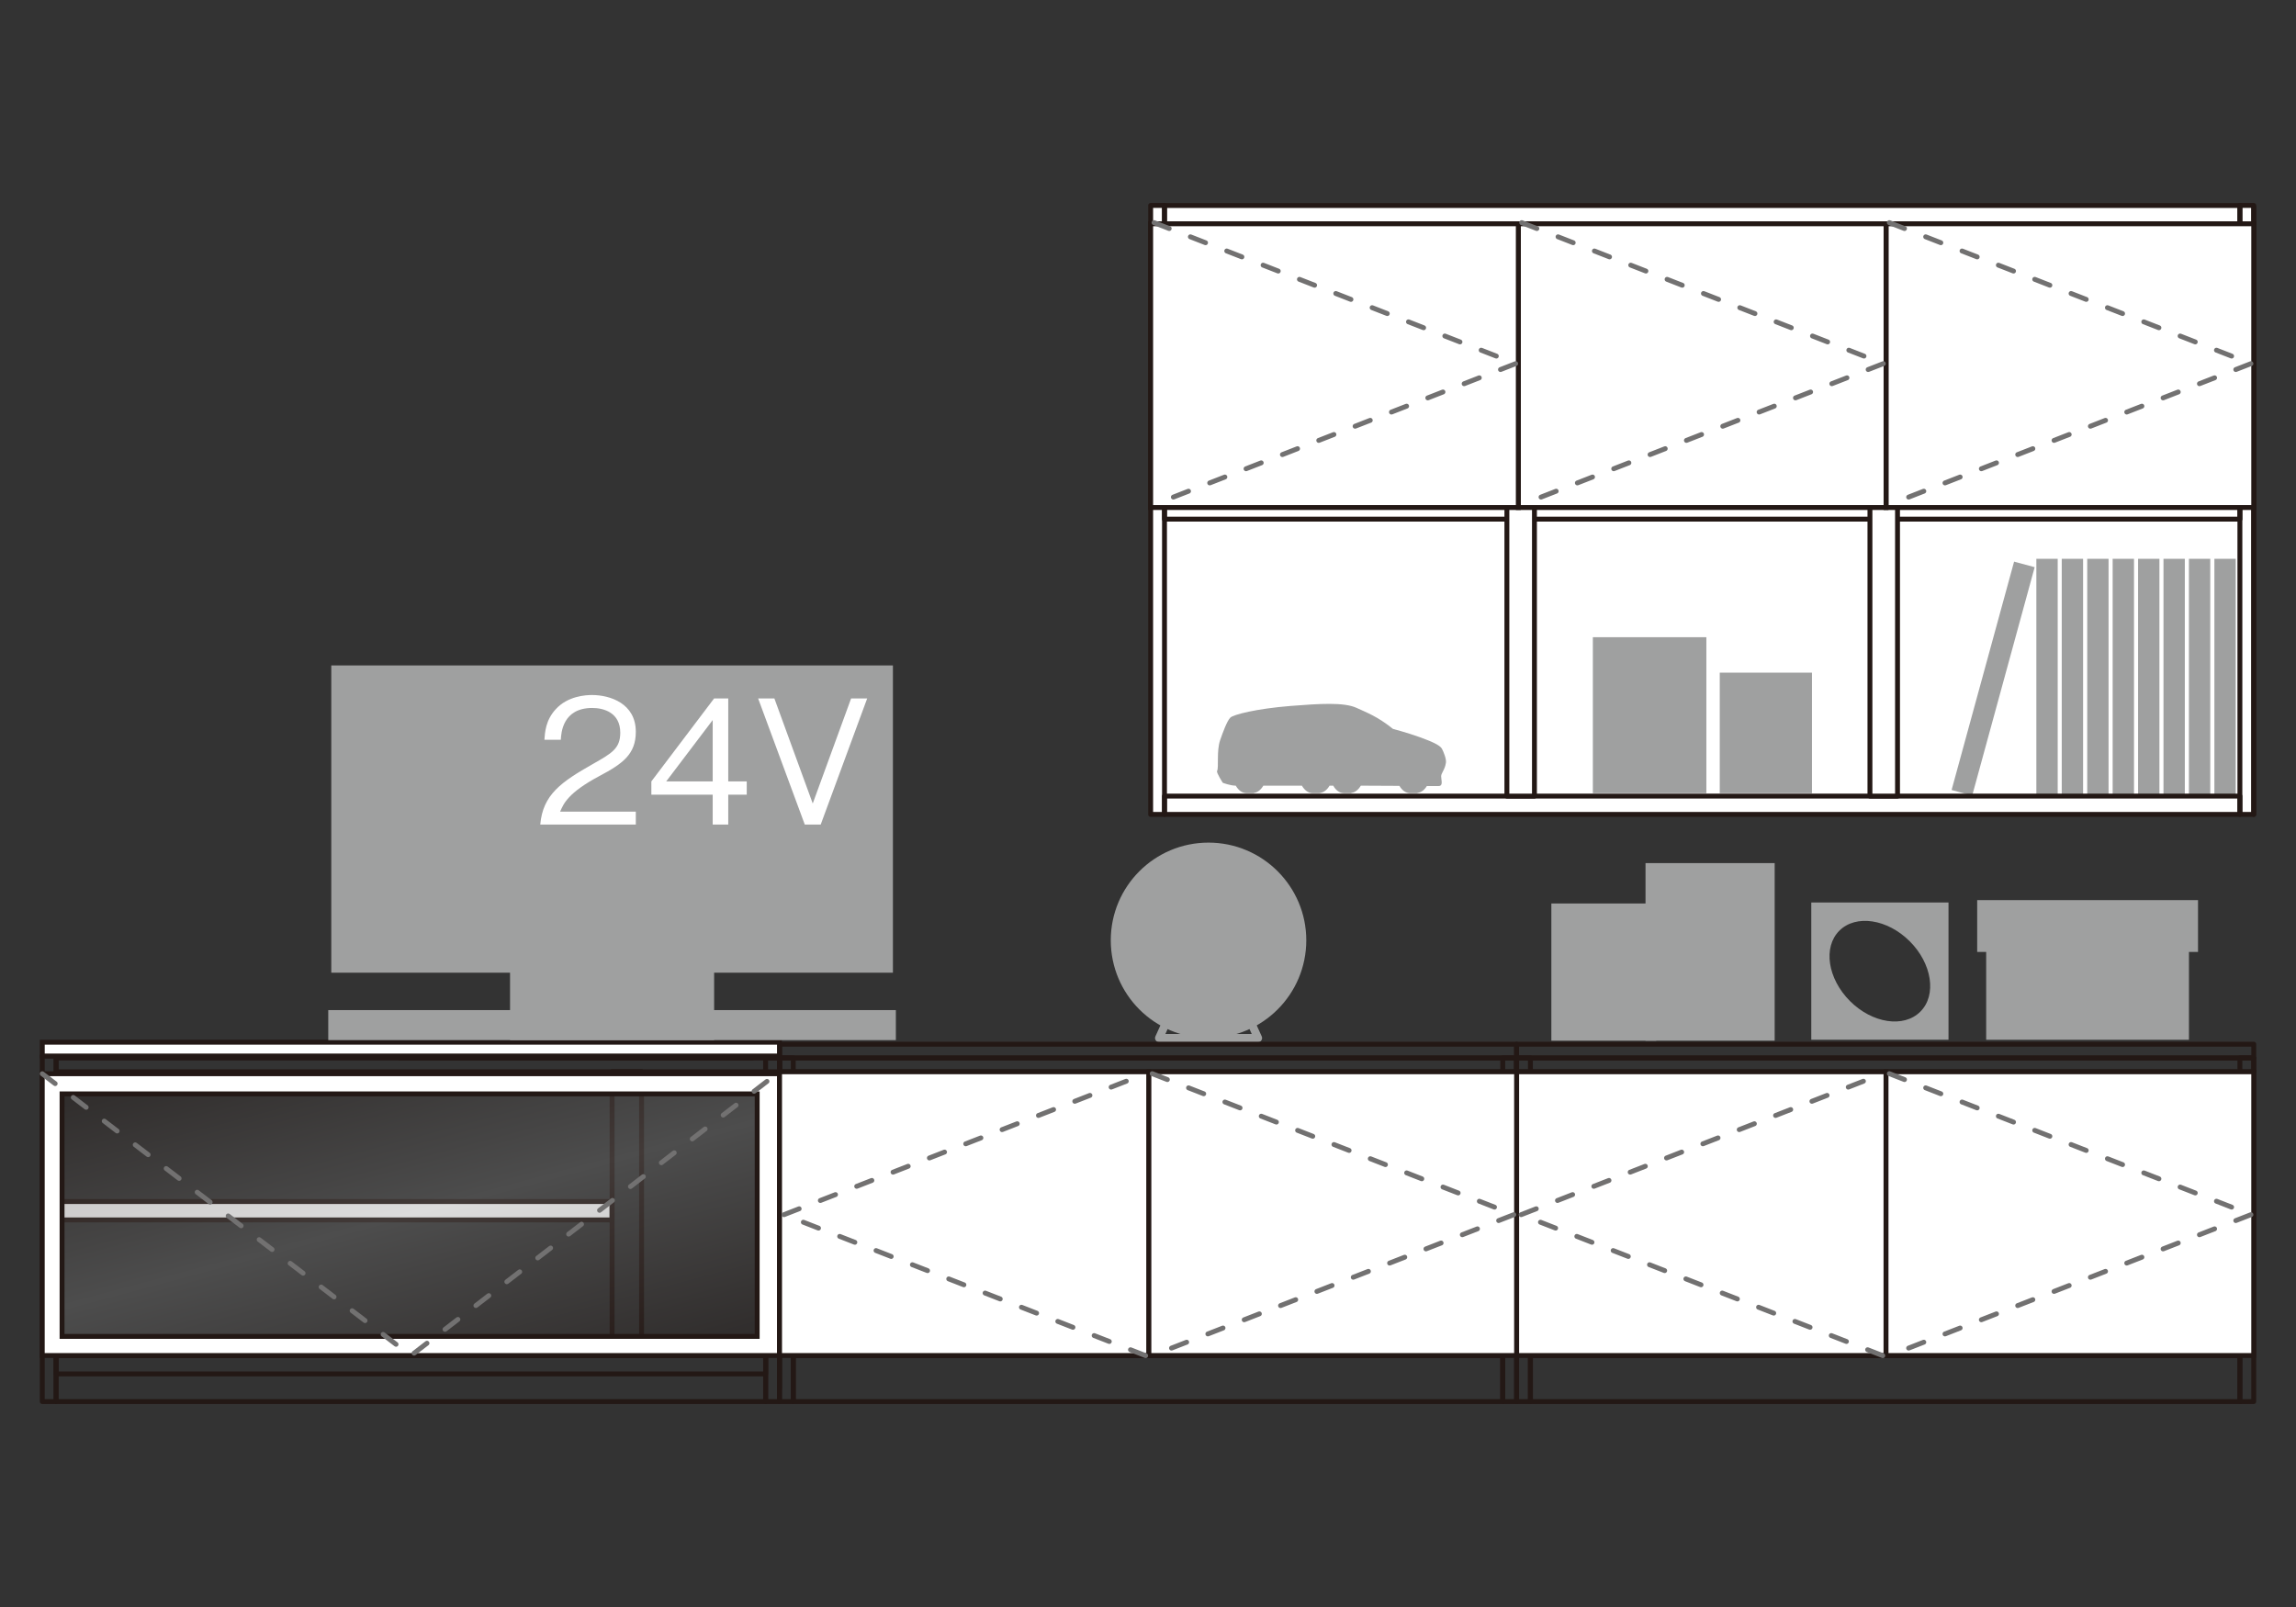
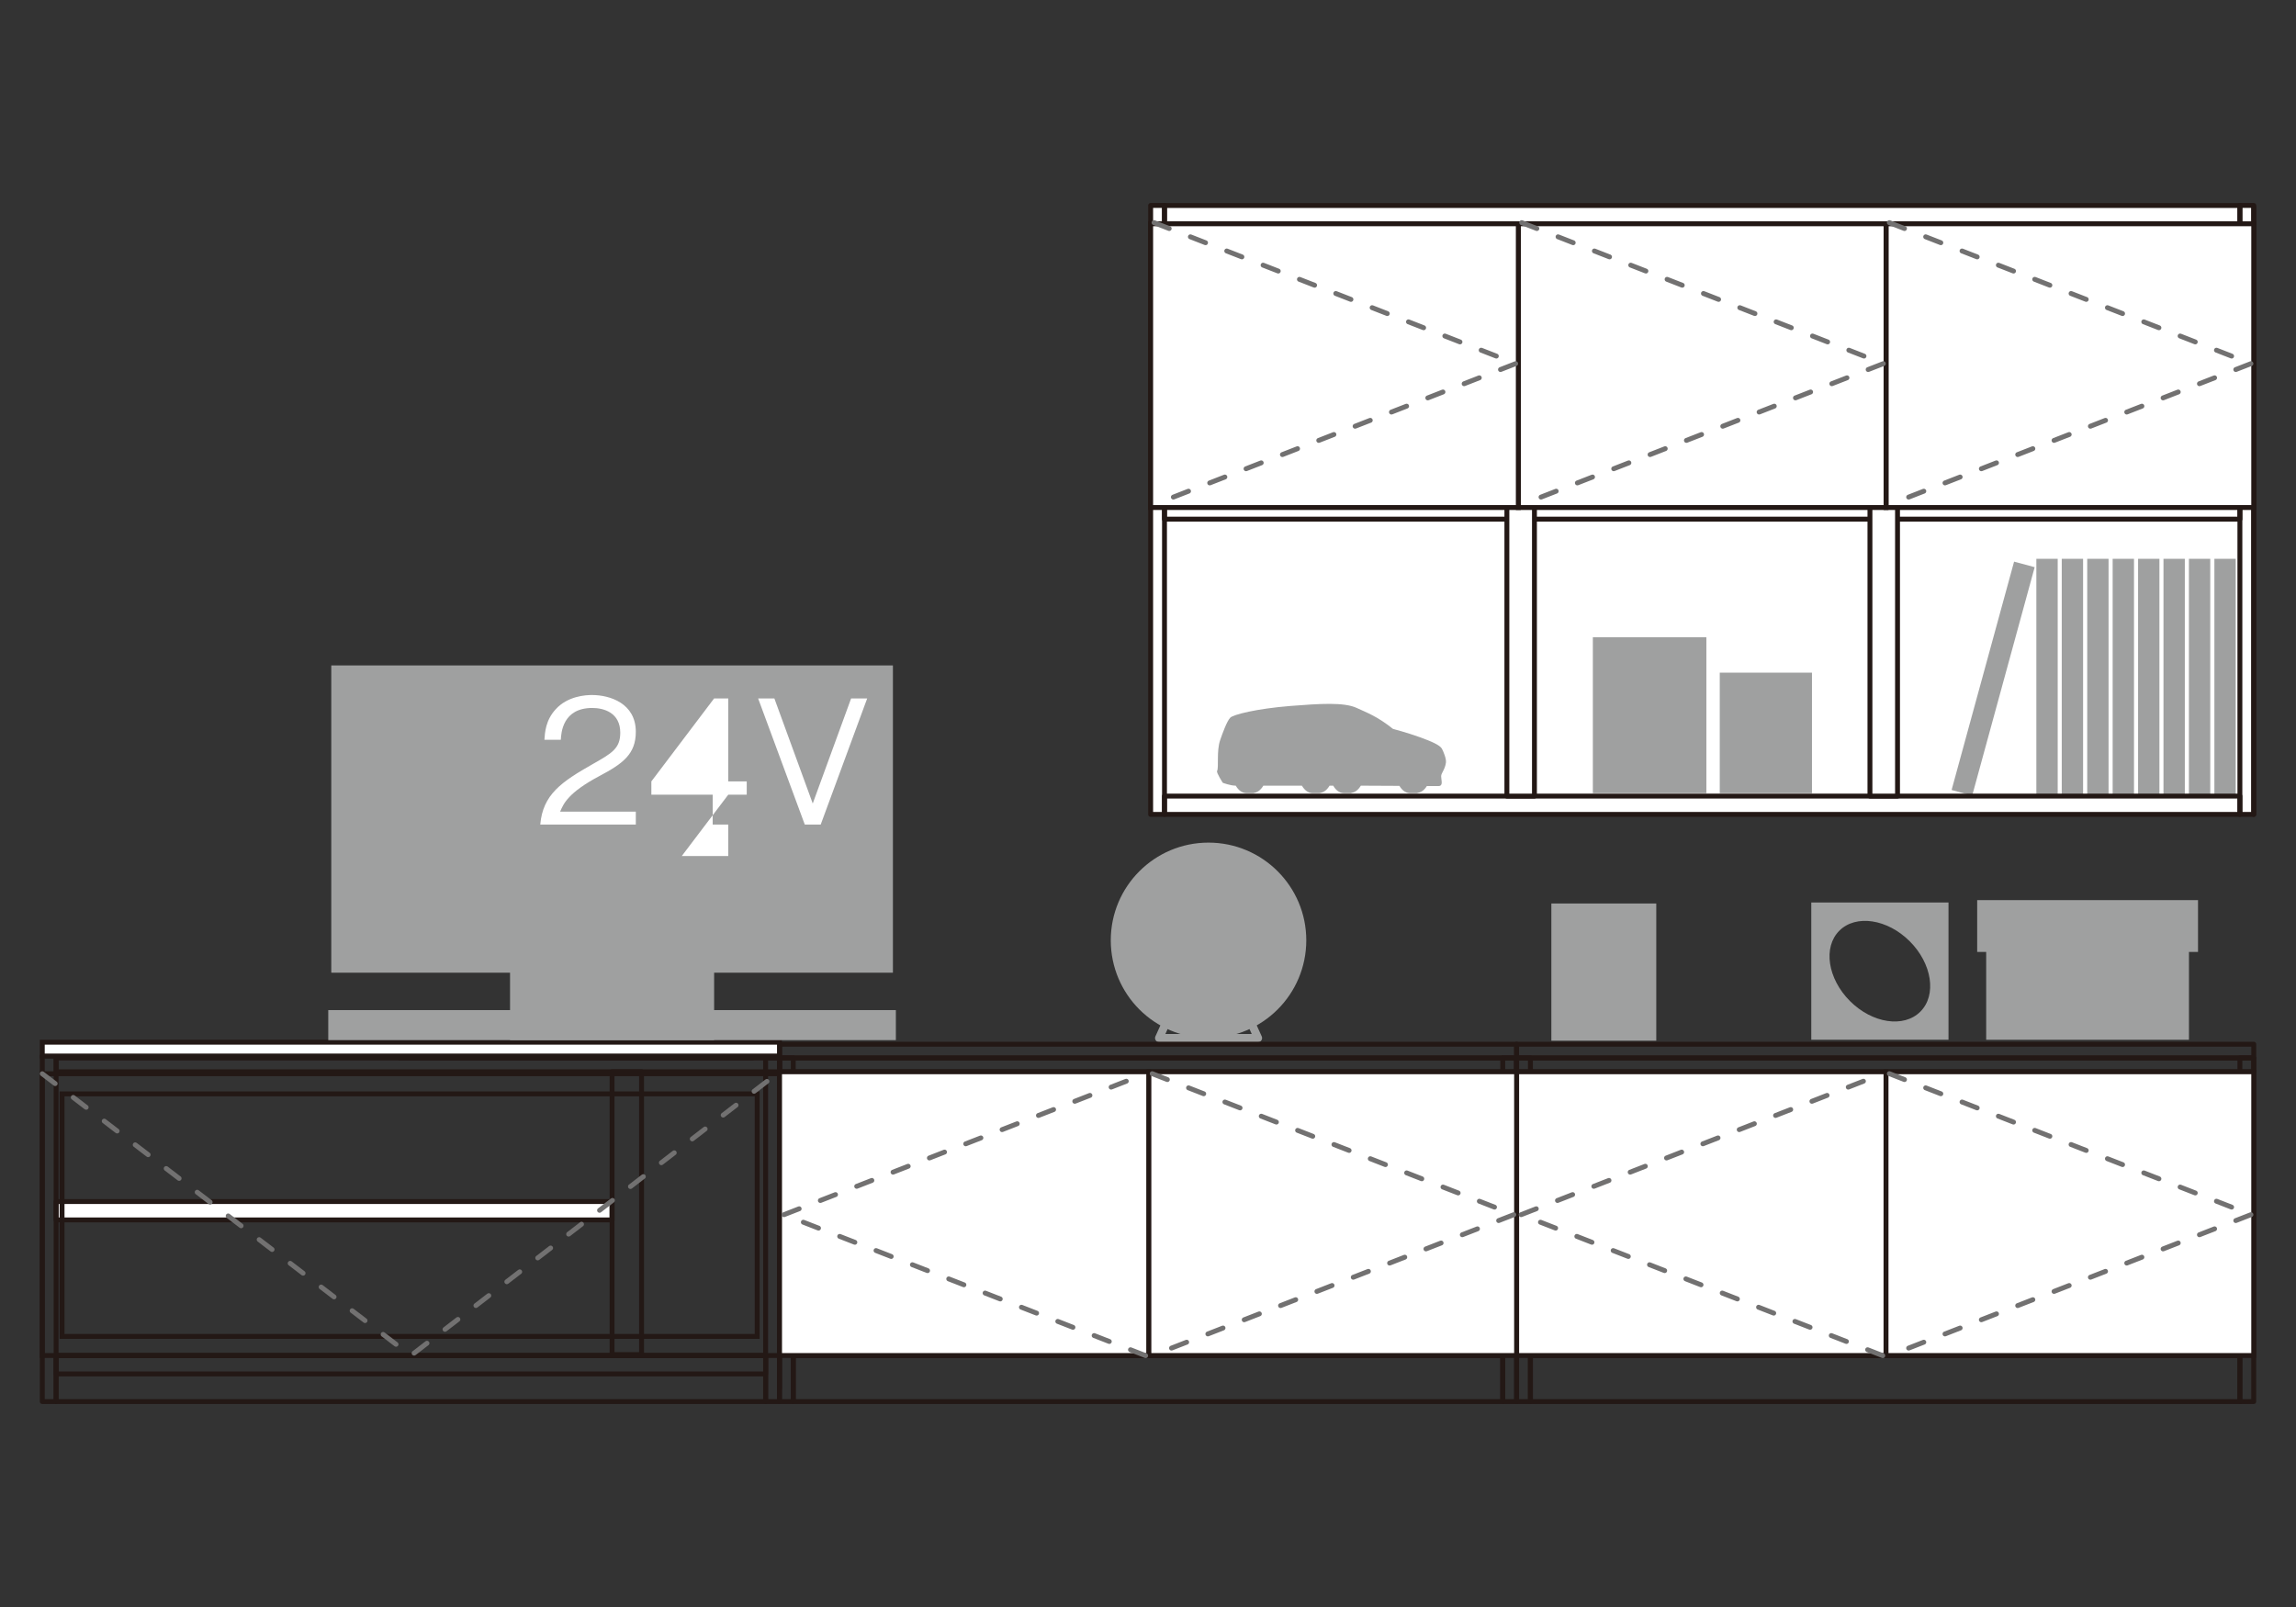
<svg xmlns="http://www.w3.org/2000/svg" id="_レイヤー_2" viewBox="0 0 500 350">
  <rect x="0" y="0" width="500" height="350" fill="#333333" stroke="none" />
  <defs>
    <style>.cls-1{stroke:#9fa0a0;}.cls-1,.cls-2{stroke-width:1.766px;}.cls-1,.cls-2,.cls-3,.cls-4,.cls-5,.cls-6{fill:none;}.cls-1,.cls-5,.cls-6{stroke-linejoin:round;}.cls-2,.cls-4,.cls-5{stroke:#231815;}.cls-7{clip-path:url(#clippath);}.cls-3,.cls-8,.cls-9,.cls-10{stroke-width:0px;}.cls-4,.cls-5,.cls-6{stroke-width:1.066px;}.cls-5,.cls-6{stroke-linecap:round;}.cls-11{clip-path:url(#clippath-1);}.cls-8{fill:url(#_名称未設定グラデーション_2);}.cls-6{stroke:#727171;stroke-dasharray:0 0 3.54 4.956;}.cls-12{opacity:.3;}.cls-9{fill:#9fa0a0;}.cls-10{fill:#fff;}</style>
    <clipPath id="clippath">
-       <rect class="cls-3" x="11.193" y="236.298" width="156.158" height="57.16" />
-     </clipPath>
+       </clipPath>
    <clipPath id="clippath-1">
      <polygon class="cls-3" points="12.077 237.195 12.077 237.195 12.077 292.573 166.475 292.573 166.475 237.195 12.077 237.195" />
    </clipPath>
    <linearGradient id="_名称未設定グラデーション_2" x1="-2010.262" y1="6892.066" x2="-2001.933" y2="6892.066" gradientTransform="translate(-77247.199 -22245.712) rotate(-90) scale(11.221)" gradientUnits="userSpaceOnUse">
      <stop offset="0" stop-color="#231815" />
      <stop offset=".5" stop-color="#898989" />
      <stop offset="1" stop-color="#231815" />
    </linearGradient>
  </defs>
  <rect class="cls-10" x="250.579" y="44.751" width="240.21" height="132.627" />
  <rect class="cls-10" x="12.218" y="261.69" width="121.084" height="4.006" />
  <rect class="cls-5" x="12.217" y="261.692" width="121.075" height="4.006" />
  <path class="cls-9" d="M265.722,161.167c.5-1.441,1.466-4.139,2.199-4.864.65-.666,5.672-1.949,13.118-2.549,6.305-.491,11.627-.858,14.409.433,2.165,1.008,4.464,1.807,7.912,4.572,0,0,2.94.758,5.855,1.807,2.499.908,4.356,1.707,4.789,2.499.308.575,1.008,2.207.875,3.048-.208,1.524-1.041,2.249-1.041,2.957,0,.85.525,2.132-.591,2.132-.267,0-1.199-.008-2.524-.008-.508.841-1.224,1.408-2.041,1.491v.067h-1.732v-.017c-.866-.033-1.649-.641-2.199-1.574-3.165-.017-6.43-.042-8.404-.042-.533.883-1.249,1.483-2.074,1.566v.067h-1.724v-.017c-.891-.033-1.666-.658-2.215-1.616h-.8c-.516.883-1.249,1.483-2.066,1.574v.058h-1.724v-.008c-.883-.042-1.666-.666-2.232-1.624h-8.395c-.525.883-1.249,1.483-2.057,1.574v.058h-1.732v-.017c-.883-.033-1.666-.658-2.215-1.616-1.183,0-2.823-.625-2.823-.625,0,0-1.424-2.182-1.249-2.565.433-.833-.175-4.289.683-6.763" />
  <rect class="cls-9" x="476.68" y="121.708" width="4.647" height="51.572" />
  <rect class="cls-9" x="471.142" y="121.708" width="4.647" height="51.572" />
  <rect class="cls-9" x="465.611" y="121.708" width="4.647" height="51.572" />
  <rect class="cls-9" x="482.227" y="121.708" width="4.647" height="51.572" />
  <rect class="cls-9" x="460.073" y="121.708" width="4.647" height="51.572" />
  <rect class="cls-9" x="454.534" y="121.708" width="4.647" height="51.572" />
  <rect class="cls-9" x="448.987" y="121.708" width="4.647" height="51.572" />
  <rect class="cls-9" x="443.457" y="121.708" width="4.647" height="51.572" />
  <polygon class="cls-9" points="424.999 172.056 429.48 173.288 443.089 123.532 438.608 122.325 424.999 172.056" />
  <rect class="cls-9" x="374.511" y="146.503" width="20.081" height="26.261" />
  <rect class="cls-9" x="346.876" y="138.782" width="24.72" height="33.981" />
  <rect class="cls-9" x="432.53" y="200.457" width="44.159" height="26.002" />
  <rect class="cls-9" x="430.572" y="196.043" width="48.09" height="11.285" />
  <path class="cls-9" d="M394.442,226.454h29.884v-29.892h-29.884v29.892ZM418.196,220.333c-3.598,3.598-10.453,2.565-15.333-2.307-4.864-4.881-5.905-11.735-2.307-15.325,3.598-3.59,10.461-2.557,15.333,2.315,4.864,4.864,5.905,11.727,2.307,15.317" />
  <path class="cls-9" d="M241.894,204.798c0-11.752,9.528-21.28,21.28-21.28s21.297,9.528,21.297,21.28-9.528,21.288-21.297,21.288-21.28-9.528-21.28-21.288" />
  <polygon class="cls-1" points="252.417 226.085 263.186 202.348 273.963 226.085 252.417 226.085" />
  <rect class="cls-9" x="337.84" y="196.776" width="22.846" height="29.884" />
-   <rect class="cls-9" x="358.345" y="187.98" width="28.126" height="38.679" />
  <line class="cls-5" x1="490.795" y1="177.379" x2="490.795" y2="45.068" />
  <line class="cls-5" x1="87.052" y1="230.42" x2="163.86" y2="230.42" />
  <rect class="cls-5" x="330.271" y="230.424" width="160.529" height="3.007" />
  <rect class="cls-5" x="330.271" y="227.422" width="160.529" height="3.007" />
  <rect class="cls-5" x="330.271" y="230.418" width="3.007" height="74.834" />
  <rect class="cls-5" x="487.782" y="230.418" width="3.015" height="74.834" />
  <rect class="cls-5" x="333.283" y="295.241" width="154.499" height="10.011" />
  <rect class="cls-5" x="169.744" y="230.424" width="160.529" height="3.007" />
  <rect class="cls-5" x="169.744" y="227.422" width="160.529" height="3.007" />
  <rect class="cls-5" x="169.744" y="230.418" width="3.007" height="74.834" />
  <rect class="cls-5" x="327.255" y="230.418" width="3.015" height="74.834" />
  <rect class="cls-5" x="172.756" y="295.241" width="154.499" height="10.011" />
  <rect class="cls-5" x="166.729" y="230.418" width="3.015" height="74.834" />
  <rect class="cls-5" x="133.292" y="233.422" width="6.421" height="61.6" />
  <rect class="cls-5" x="9.203" y="229.993" width="3.015" height="75.259" />
  <rect class="cls-5" x="12.213" y="295.241" width="154.515" height="10.011" />
  <rect class="cls-5" x="12.219" y="295.237" width="154.515" height="3.998" />
  <rect class="cls-5" x="250.578" y="44.748" width="3.015" height="132.627" />
  <rect class="cls-5" x="487.782" y="44.748" width="3.015" height="132.627" />
  <rect class="cls-5" x="253.586" y="173.386" width="234.197" height="3.989" />
  <rect class="cls-5" x="253.586" y="44.76" width="234.197" height="3.989" />
  <rect class="cls-5" x="253.586" y="109.076" width="234.197" height="3.989" />
  <line class="cls-5" x1="169.744" y1="227.419" x2="169.744" y2="302.378" />
  <rect class="cls-5" x="12.219" y="230.424" width="157.522" height="3.007" />
  <g class="cls-12">
    <g class="cls-7">
      <g class="cls-11">
        <rect class="cls-8" x="7.541" y="218.158" width="163.471" height="93.452" transform="translate(-65.515 32.132) rotate(-15)" />
      </g>
      <rect class="cls-2" x="12.078" y="237.186" width="154.399" height="55.386" />
    </g>
  </g>
-   <path class="cls-10" d="M9.203,233.855h160.537v61.375H9.203v-61.375ZM13.518,291.066h151.375v-52.821H13.518v52.821Z" />
  <path class="cls-4" d="M9.201,233.854h160.545v61.375H9.201v-61.375ZM13.515,291.065h151.375v-52.821H13.515v52.821Z" />
  <rect class="cls-10" x="407.218" y="109.065" width="6.005" height="64.323" />
  <rect class="cls-5" x="407.218" y="109.068" width="6.005" height="64.315" />
  <rect class="cls-10" x="328.153" y="109.065" width="6.005" height="64.323" />
  <rect class="cls-5" x="328.154" y="109.068" width="6.005" height="64.315" />
  <rect class="cls-10" x="9.203" y="226.992" width="160.537" height="3.007" />
  <rect class="cls-4" x="9.207" y="226.991" width="160.537" height="3.007" />
  <rect class="cls-10" x="410.725" y="48.74" width="80.073" height="61.799" />
  <rect class="cls-4" x="410.721" y="48.739" width="80.073" height="61.799" />
  <rect class="cls-10" x="330.652" y="48.74" width="80.073" height="61.799" />
  <rect class="cls-4" x="330.653" y="48.739" width="80.073" height="61.799" />
  <rect class="cls-10" x="250.579" y="48.74" width="80.064" height="61.799" />
  <rect class="cls-4" x="250.578" y="48.739" width="80.064" height="61.799" />
  <rect class="cls-10" x="330.286" y="233.43" width="80.439" height="61.799" />
  <rect class="cls-4" x="330.285" y="233.428" width="80.439" height="61.799" />
  <rect class="cls-10" x="410.725" y="233.43" width="80.073" height="61.799" />
  <rect class="cls-4" x="410.721" y="233.428" width="80.073" height="61.799" />
  <rect class="cls-10" x="169.765" y="233.43" width="80.439" height="61.799" />
  <rect class="cls-4" x="169.765" y="233.428" width="80.439" height="61.799" />
  <rect class="cls-10" x="250.196" y="233.43" width="80.073" height="61.799" />
  <rect class="cls-4" x="250.195" y="233.428" width="80.073" height="61.799" />
  <line class="cls-6" x1="490.186" y1="264.552" x2="411.438" y2="295.252" />
  <line class="cls-6" x1="411.441" y1="233.842" x2="490.19" y2="264.55" />
  <line class="cls-6" x1="410.01" y1="295.255" x2="331.262" y2="264.555" />
  <line class="cls-6" x1="331.258" y1="264.552" x2="410.007" y2="233.844" />
  <line class="cls-6" x1="329.661" y1="264.552" x2="250.912" y2="295.252" />
  <line class="cls-6" x1="250.917" y1="233.842" x2="329.665" y2="264.55" />
  <line class="cls-6" x1="249.485" y1="295.255" x2="170.736" y2="264.555" />
  <line class="cls-6" x1="170.733" y1="264.552" x2="249.482" y2="233.844" />
  <line class="cls-6" x1="411.441" y1="48.49" x2="490.19" y2="79.198" />
  <line class="cls-6" x1="490.186" y1="79.2" x2="411.438" y2="109.908" />
  <line class="cls-6" x1="331.382" y1="48.49" x2="410.131" y2="79.198" />
  <line class="cls-6" x1="410.128" y1="79.2" x2="331.379" y2="109.908" />
  <line class="cls-6" x1="251.317" y1="48.49" x2="330.066" y2="79.198" />
  <line class="cls-6" x1="330.062" y1="79.2" x2="251.314" y2="109.908" />
  <polyline class="cls-6" points="9.202 233.855 89.475 295.255 169.739 233.43" />
  <rect class="cls-9" x="72.144" y="144.929" width="122.308" height="66.922" />
  <rect class="cls-9" x="71.486" y="219.996" width="123.607" height="6.538" />
  <rect class="cls-9" x="111.072" y="205.762" width="44.442" height="20.772" />
  <path class="cls-10" d="M117.652,179.592c.564-6.547,4.591-9.294,11.477-13.208,4.102-2.333,5.945-3.349,5.945-6.811,0-4.327-3.537-5.381-6.096-5.381-6.473,0-6.773,5.456-6.849,6.924h-3.574c.112-1.581.263-4.252,2.445-6.623,2.597-2.897,6.548-3.123,7.902-3.123,3.913,0,9.558,1.806,9.558,8.015,0,4.854-2.822,6.924-7.864,9.595-6.924,3.688-7.864,6.058-8.617,7.789h16.481v2.822h-20.809Z" />
-   <path class="cls-10" d="M158.591,173.083v6.51h-3.387v-6.51h-13.357v-2.897l13.659-18.062h3.085v18.062h4.026v2.897h-4.026ZM155.204,156.827l-10.122,13.358h10.122v-13.358Z" />
+   <path class="cls-10" d="M158.591,173.083v6.51h-3.387v-6.51h-13.357v-2.897l13.659-18.062h3.085v18.062h4.026v2.897h-4.026Zl-10.122,13.358h10.122v-13.358Z" />
  <path class="cls-10" d="M178.722,179.592h-3.462l-10.16-27.469h3.537l8.354,22.878,8.354-22.878h3.5l-10.122,27.469Z" />
</svg>